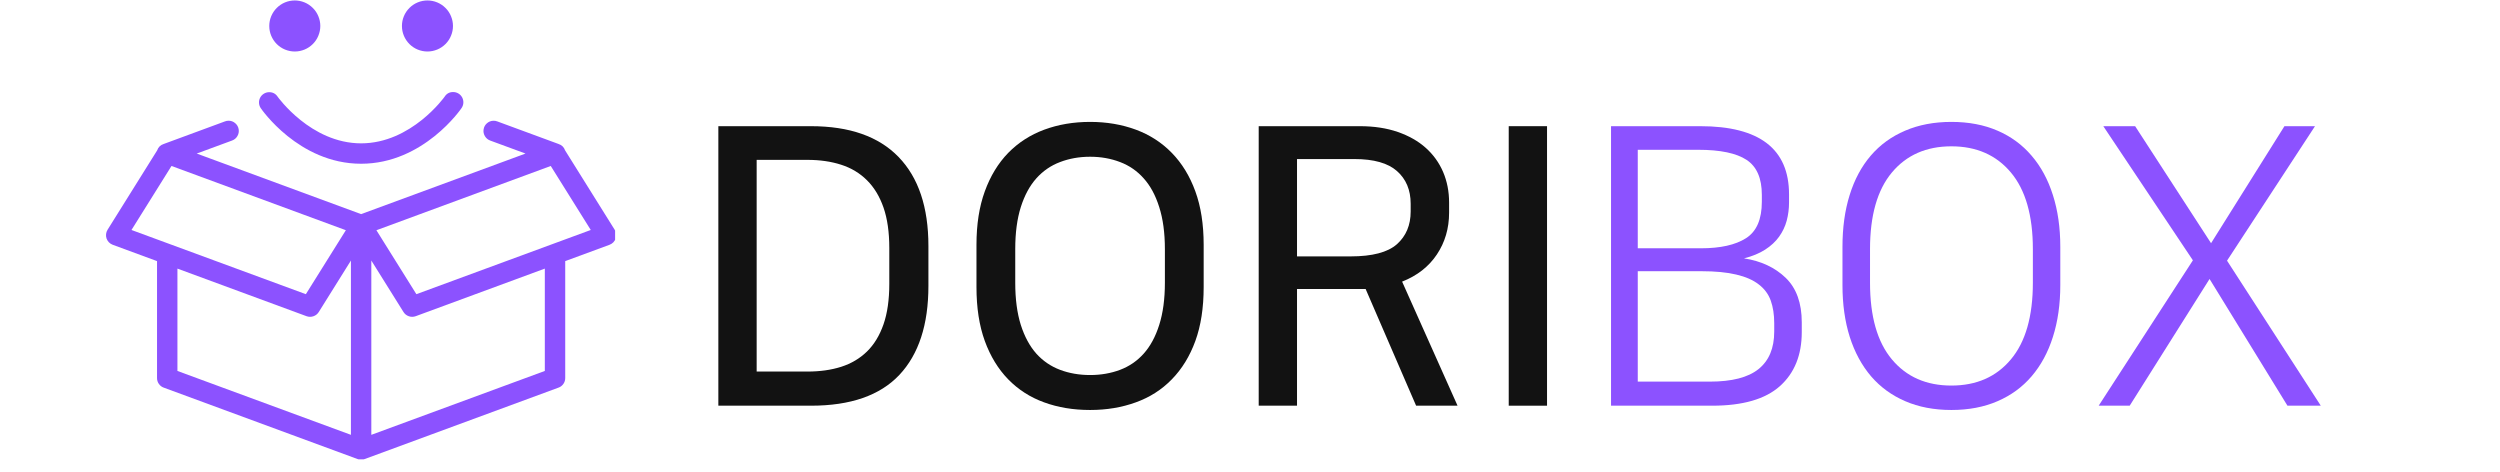
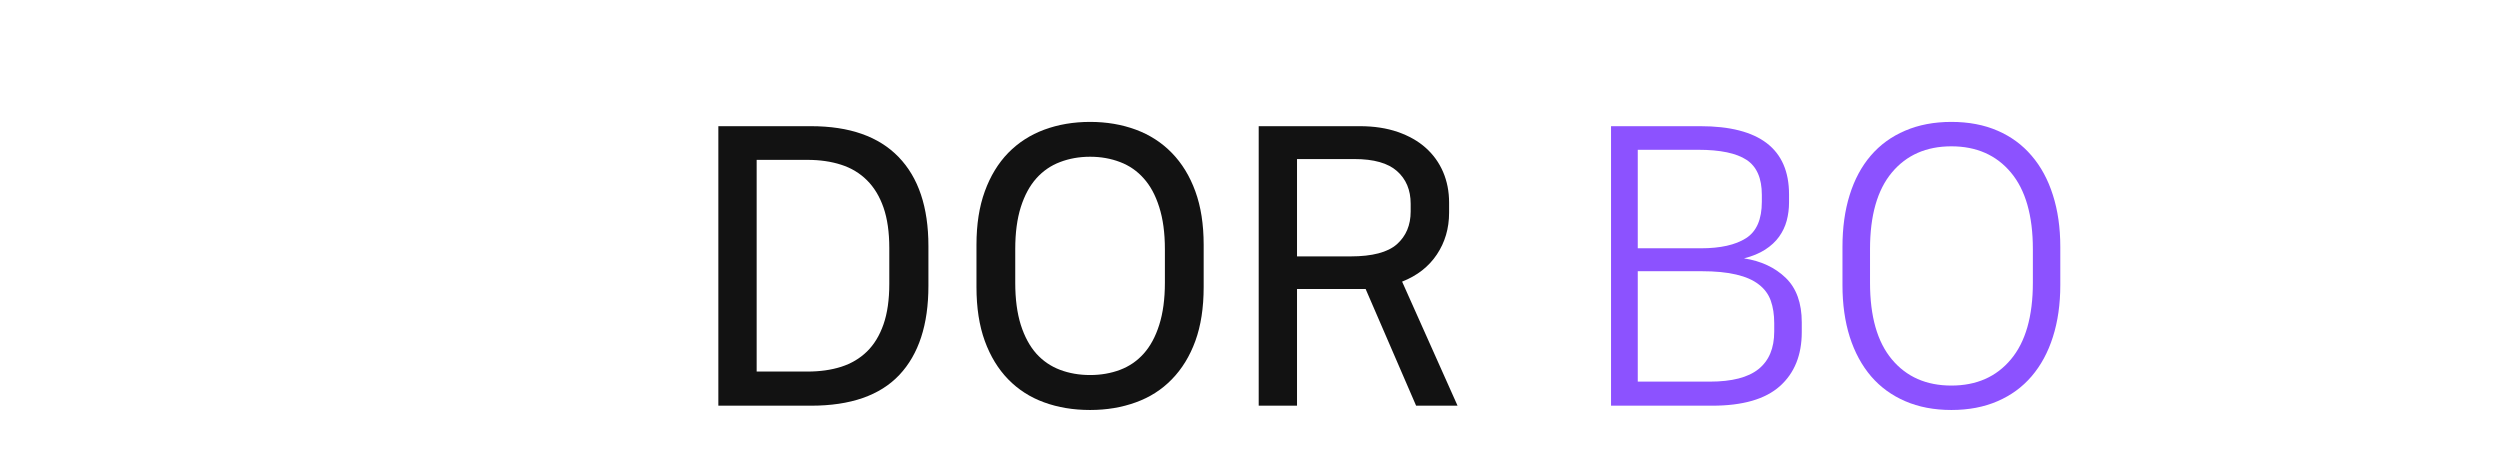
<svg xmlns="http://www.w3.org/2000/svg" width="450" zoomAndPan="magnify" viewBox="0 0 337.5 63.75" height="85" preserveAspectRatio="xMidYMid meet" version="1.2">
  <defs>
    <clipPath id="f07e6a74f3">
      <path d="M 14.309 0 L 83.039 0 L 83.039 62.008 L 14.309 62.008 Z M 14.309 0 " />
    </clipPath>
  </defs>
  <g id="243e36cfa5">
    <g clip-rule="nonzero" clip-path="url(#f07e6a74f3)">
-       <path style=" stroke:none;fill-rule:nonzero;fill:#8c52ff;fill-opacity:1;" d="M 39.797 0.062 C 39.34 0.062 38.898 0.152 38.477 0.324 C 38.055 0.5 37.684 0.75 37.359 1.074 C 37.039 1.395 36.789 1.77 36.613 2.191 C 36.438 2.613 36.352 3.051 36.352 3.508 C 36.352 3.965 36.438 4.402 36.613 4.824 C 36.789 5.246 37.039 5.621 37.359 5.945 C 37.684 6.266 38.055 6.516 38.477 6.691 C 38.898 6.863 39.34 6.953 39.797 6.953 C 40.254 6.953 40.691 6.863 41.113 6.691 C 41.535 6.516 41.91 6.266 42.23 5.945 C 42.555 5.621 42.805 5.246 42.977 4.824 C 43.152 4.402 43.242 3.965 43.242 3.508 C 43.242 3.051 43.152 2.613 42.977 2.191 C 42.805 1.77 42.555 1.395 42.23 1.074 C 41.91 0.75 41.535 0.5 41.113 0.324 C 40.691 0.152 40.254 0.062 39.797 0.062 Z M 57.707 0.062 C 57.25 0.062 56.809 0.152 56.387 0.324 C 55.965 0.5 55.594 0.75 55.27 1.074 C 54.949 1.395 54.699 1.77 54.523 2.191 C 54.348 2.613 54.262 3.051 54.262 3.508 C 54.262 3.965 54.348 4.402 54.523 4.824 C 54.699 5.246 54.949 5.621 55.27 5.945 C 55.594 6.266 55.965 6.516 56.387 6.691 C 56.809 6.863 57.25 6.953 57.707 6.953 C 58.164 6.953 58.602 6.863 59.023 6.691 C 59.445 6.516 59.82 6.266 60.141 5.945 C 60.465 5.621 60.715 5.246 60.887 4.824 C 61.062 4.402 61.152 3.965 61.152 3.508 C 61.152 3.051 61.062 2.613 60.887 2.191 C 60.715 1.77 60.465 1.395 60.141 1.074 C 59.82 0.75 59.445 0.5 59.023 0.324 C 58.602 0.152 58.164 0.062 57.707 0.062 Z M 61.184 12.426 C 60.68 12.422 60.289 12.633 60.02 13.059 C 60.02 13.059 55.551 19.352 48.75 19.352 C 41.949 19.352 37.484 13.059 37.484 13.059 C 37.207 12.641 36.812 12.438 36.312 12.445 C 36.055 12.453 35.82 12.523 35.605 12.66 C 35.391 12.797 35.223 12.977 35.109 13.207 C 34.996 13.434 34.949 13.676 34.969 13.93 C 34.988 14.184 35.07 14.414 35.219 14.625 C 35.219 14.625 40.293 22.105 48.75 22.105 C 57.211 22.105 62.285 14.625 62.285 14.625 C 62.438 14.414 62.527 14.184 62.551 13.922 C 62.57 13.664 62.523 13.418 62.41 13.188 C 62.293 12.957 62.125 12.77 61.906 12.633 C 61.684 12.496 61.445 12.426 61.184 12.426 Z M 30.863 16.297 C 30.691 16.297 30.523 16.328 30.363 16.391 L 22.098 19.438 C 21.66 19.578 21.367 19.867 21.215 20.305 L 14.52 31.02 C 14.41 31.195 14.344 31.387 14.32 31.594 C 14.297 31.801 14.316 32 14.383 32.195 C 14.453 32.391 14.559 32.562 14.703 32.711 C 14.848 32.859 15.016 32.969 15.211 33.043 L 21.199 35.25 L 21.199 51.039 C 21.199 51.328 21.281 51.59 21.445 51.824 C 21.609 52.062 21.828 52.23 22.098 52.328 L 48.273 61.973 C 48.594 62.09 48.91 62.09 49.227 61.973 L 75.402 52.328 C 75.676 52.23 75.891 52.062 76.059 51.824 C 76.223 51.59 76.305 51.328 76.305 51.039 L 76.305 35.25 L 82.293 33.043 C 82.484 32.969 82.656 32.859 82.801 32.711 C 82.945 32.562 83.051 32.391 83.117 32.195 C 83.184 32 83.207 31.801 83.184 31.594 C 83.16 31.387 83.094 31.195 82.984 31.02 L 76.285 20.297 C 76.133 19.863 75.84 19.578 75.402 19.438 C 75.387 19.43 75.367 19.426 75.352 19.418 L 67.137 16.391 C 66.965 16.324 66.781 16.293 66.598 16.301 C 66.266 16.312 65.977 16.43 65.73 16.648 C 65.484 16.867 65.336 17.141 65.285 17.469 C 65.234 17.793 65.297 18.098 65.465 18.383 C 65.633 18.668 65.875 18.863 66.184 18.977 L 70.945 20.73 L 48.75 28.906 L 26.559 20.73 L 31.316 18.977 C 31.633 18.863 31.879 18.664 32.047 18.375 C 32.219 18.086 32.273 17.773 32.219 17.445 C 32.16 17.113 32.004 16.84 31.75 16.625 C 31.492 16.406 31.199 16.297 30.863 16.297 Z M 23.152 22.406 L 46.688 31.078 L 46.688 31.082 L 41.289 39.715 L 17.75 31.047 Z M 74.352 22.406 L 79.754 31.047 L 56.211 39.715 L 50.816 31.082 Z M 47.375 35.172 L 47.375 58.703 L 23.953 50.078 L 23.953 36.262 L 41.387 42.688 C 41.691 42.797 42 42.801 42.309 42.695 C 42.617 42.59 42.859 42.398 43.031 42.125 Z M 50.129 35.172 L 54.473 42.125 C 54.645 42.398 54.887 42.59 55.195 42.695 C 55.504 42.801 55.809 42.797 56.117 42.688 L 73.551 36.262 L 73.551 50.078 L 50.129 58.703 Z M 50.129 35.172 " />
-     </g>
+       </g>
    <g style="fill:#121212;fill-opacity:1;">
      <g transform="translate(92.68, 53.41)">
        <path style="stroke:none" d="M 16.797 -36.375 C 22.004 -36.375 25.945 -34.988 28.625 -32.219 C 31.312 -29.445 32.656 -25.441 32.656 -20.203 L 32.656 -14.812 C 32.656 -9.582 31.348 -5.578 28.734 -2.797 C 26.117 -0.023 22.141 1.359 16.797 1.359 L 4.297 1.359 L 4.297 -36.375 Z M 9.469 -3.25 L 16.328 -3.25 C 18.004 -3.25 19.52 -3.461 20.875 -3.891 C 22.238 -4.328 23.398 -5.016 24.359 -5.953 C 25.328 -6.898 26.07 -8.125 26.594 -9.625 C 27.113 -11.125 27.375 -12.941 27.375 -15.078 L 27.375 -19.938 C 27.375 -22.07 27.113 -23.891 26.594 -25.391 C 26.07 -26.891 25.328 -28.117 24.359 -29.078 C 23.398 -30.035 22.238 -30.734 20.875 -31.172 C 19.52 -31.609 18.004 -31.828 16.328 -31.828 L 9.469 -31.828 Z M 9.469 -3.25 " />
      </g>
    </g>
    <g style="fill:#121212;fill-opacity:1;">
      <g transform="translate(128.683, 53.41)">
        <path style="stroke:none" d="M 18.484 1.938 C 16.211 1.938 14.141 1.594 12.266 0.906 C 10.398 0.227 8.785 -0.805 7.422 -2.203 C 6.066 -3.598 5.016 -5.32 4.266 -7.375 C 3.516 -9.438 3.141 -11.863 3.141 -14.656 L 3.141 -20.359 C 3.141 -23.117 3.516 -25.523 4.266 -27.578 C 5.016 -29.641 6.066 -31.367 7.422 -32.766 C 8.785 -34.16 10.41 -35.207 12.297 -35.906 C 14.18 -36.602 16.242 -36.953 18.484 -36.953 C 20.711 -36.953 22.77 -36.602 24.656 -35.906 C 26.539 -35.207 28.16 -34.16 29.516 -32.766 C 30.879 -31.367 31.938 -29.641 32.688 -27.578 C 33.438 -25.523 33.812 -23.117 33.812 -20.359 L 33.812 -14.656 C 33.812 -11.863 33.438 -9.438 32.688 -7.375 C 31.938 -5.32 30.879 -3.598 29.516 -2.203 C 28.16 -0.805 26.539 0.227 24.656 0.906 C 22.77 1.594 20.711 1.938 18.484 1.938 Z M 18.484 -32.25 C 17.016 -32.25 15.66 -32.008 14.422 -31.531 C 13.18 -31.062 12.113 -30.328 11.219 -29.328 C 10.332 -28.336 9.633 -27.047 9.125 -25.453 C 8.625 -23.867 8.375 -21.977 8.375 -19.781 L 8.375 -15.234 C 8.375 -13.035 8.625 -11.141 9.125 -9.547 C 9.633 -7.961 10.332 -6.672 11.219 -5.672 C 12.113 -4.68 13.18 -3.953 14.422 -3.484 C 15.66 -3.016 17.016 -2.781 18.484 -2.781 C 19.941 -2.781 21.289 -3.016 22.531 -3.484 C 23.77 -3.953 24.832 -4.68 25.719 -5.672 C 26.613 -6.672 27.312 -7.961 27.812 -9.547 C 28.32 -11.141 28.578 -13.035 28.578 -15.234 L 28.578 -19.781 C 28.578 -21.977 28.32 -23.867 27.812 -25.453 C 27.312 -27.047 26.613 -28.336 25.719 -29.328 C 24.832 -30.328 23.77 -31.062 22.531 -31.531 C 21.289 -32.008 19.941 -32.25 18.484 -32.25 Z M 18.484 -32.25 " />
      </g>
    </g>
    <g style="fill:#121212;fill-opacity:1;">
      <g transform="translate(165.628, 53.41)">
        <path style="stroke:none" d="M 9.469 1.359 L 4.297 1.359 L 4.297 -36.375 L 17.953 -36.375 C 19.867 -36.375 21.578 -36.113 23.078 -35.594 C 24.578 -35.07 25.832 -34.359 26.844 -33.453 C 27.863 -32.547 28.645 -31.461 29.188 -30.203 C 29.727 -28.941 30 -27.562 30 -26.062 L 30 -24.703 C 30 -22.578 29.445 -20.691 28.344 -19.047 C 27.25 -17.41 25.688 -16.191 23.656 -15.391 L 31.141 1.359 L 25.547 1.359 L 18.734 -14.391 L 9.469 -14.391 Z M 9.469 -18.797 L 16.703 -18.797 C 19.629 -18.797 21.711 -19.344 22.953 -20.438 C 24.191 -21.539 24.812 -23.016 24.812 -24.859 L 24.812 -25.906 C 24.812 -27.758 24.195 -29.227 22.969 -30.312 C 21.75 -31.395 19.832 -31.938 17.219 -31.938 L 9.469 -31.938 Z M 9.469 -18.797 " />
      </g>
    </g>
    <g style="fill:#121212;fill-opacity:1;">
      <g transform="translate(199.381, 53.41)">
-         <path style="stroke:none" d="M 9.469 -36.375 L 9.469 1.359 L 4.297 1.359 L 4.297 -36.375 Z M 9.469 -36.375 " />
-       </g>
+         </g>
    </g>
    <g style="fill:#8c52ff;fill-opacity:1;">
      <g transform="translate(213.145, 53.41)">
        <path style="stroke:none" d="M 4.344 -36.375 L 16.391 -36.375 C 24.379 -36.375 28.375 -33.305 28.375 -27.172 L 28.375 -26.062 C 28.375 -25.227 28.27 -24.414 28.062 -23.625 C 27.852 -22.844 27.508 -22.117 27.031 -21.453 C 26.562 -20.797 25.93 -20.211 25.141 -19.703 C 24.359 -19.203 23.41 -18.812 22.297 -18.531 C 24.598 -18.176 26.473 -17.301 27.922 -15.906 C 29.367 -14.508 30.094 -12.504 30.094 -9.891 L 30.094 -8.578 C 30.094 -5.473 29.109 -3.039 27.141 -1.281 C 25.172 0.477 22.125 1.359 18 1.359 L 4.344 1.359 Z M 7.953 -1.891 L 17.688 -1.891 C 20.656 -1.891 22.844 -2.453 24.25 -3.578 C 25.664 -4.711 26.375 -6.398 26.375 -8.641 L 26.375 -9.781 C 26.375 -10.938 26.219 -11.953 25.906 -12.828 C 25.594 -13.703 25.051 -14.43 24.281 -15.016 C 23.52 -15.609 22.508 -16.051 21.25 -16.344 C 20 -16.645 18.43 -16.797 16.547 -16.797 L 7.953 -16.797 Z M 7.953 -33.188 L 7.953 -19.891 L 16.484 -19.891 C 19.109 -19.891 21.133 -20.344 22.562 -21.25 C 23.988 -22.156 24.703 -23.797 24.703 -26.172 L 24.703 -27.109 C 24.703 -29.348 24.016 -30.922 22.641 -31.828 C 21.266 -32.734 19.094 -33.188 16.125 -33.188 Z M 7.953 -33.188 " />
      </g>
    </g>
    <g style="fill:#8c52ff;fill-opacity:1;">
      <g transform="translate(245.328, 53.41)">
        <path style="stroke:none" d="M 18.109 -36.953 C 20.453 -36.953 22.531 -36.555 24.344 -35.766 C 26.156 -34.984 27.688 -33.859 28.938 -32.391 C 30.195 -30.93 31.156 -29.16 31.812 -27.078 C 32.477 -25.004 32.812 -22.676 32.812 -20.094 L 32.812 -14.922 C 32.812 -12.336 32.477 -10.004 31.812 -7.922 C 31.156 -5.848 30.195 -4.078 28.938 -2.609 C 27.688 -1.148 26.156 -0.031 24.344 0.75 C 22.531 1.539 20.453 1.938 18.109 1.938 C 15.773 1.938 13.695 1.539 11.875 0.75 C 10.062 -0.031 8.523 -1.148 7.266 -2.609 C 6.016 -4.078 5.055 -5.848 4.391 -7.922 C 3.734 -10.004 3.406 -12.336 3.406 -14.922 L 3.406 -20.094 C 3.406 -22.676 3.727 -25.004 4.375 -27.078 C 5.02 -29.16 5.969 -30.93 7.219 -32.391 C 8.477 -33.859 10.023 -34.984 11.859 -35.766 C 13.691 -36.555 15.773 -36.953 18.109 -36.953 Z M 18.109 -1.359 C 21.492 -1.359 24.172 -2.535 26.141 -4.891 C 28.117 -7.242 29.109 -10.691 29.109 -15.234 L 29.109 -19.781 C 29.109 -24.32 28.117 -27.77 26.141 -30.125 C 24.172 -32.477 21.492 -33.656 18.109 -33.656 C 14.723 -33.656 12.047 -32.477 10.078 -30.125 C 8.109 -27.77 7.125 -24.32 7.125 -19.781 L 7.125 -15.234 C 7.125 -10.691 8.109 -7.242 10.078 -4.891 C 12.047 -2.535 14.723 -1.359 18.109 -1.359 Z M 18.109 -1.359 " />
      </g>
    </g>
    <g style="fill:#8c52ff;fill-opacity:1;">
      <g transform="translate(281.54, 53.41)">
-         <path style="stroke:none" d="M 19.109 -18.219 L 31.766 1.359 L 27.266 1.359 L 16.75 -15.75 L 5.969 1.359 L 1.781 1.359 L 14.5 -18.266 L 2.406 -36.375 L 6.703 -36.375 L 16.953 -20.578 L 26.859 -36.375 L 30.984 -36.375 Z M 19.109 -18.219 " />
-       </g>
+         </g>
    </g>
  </g>
</svg>